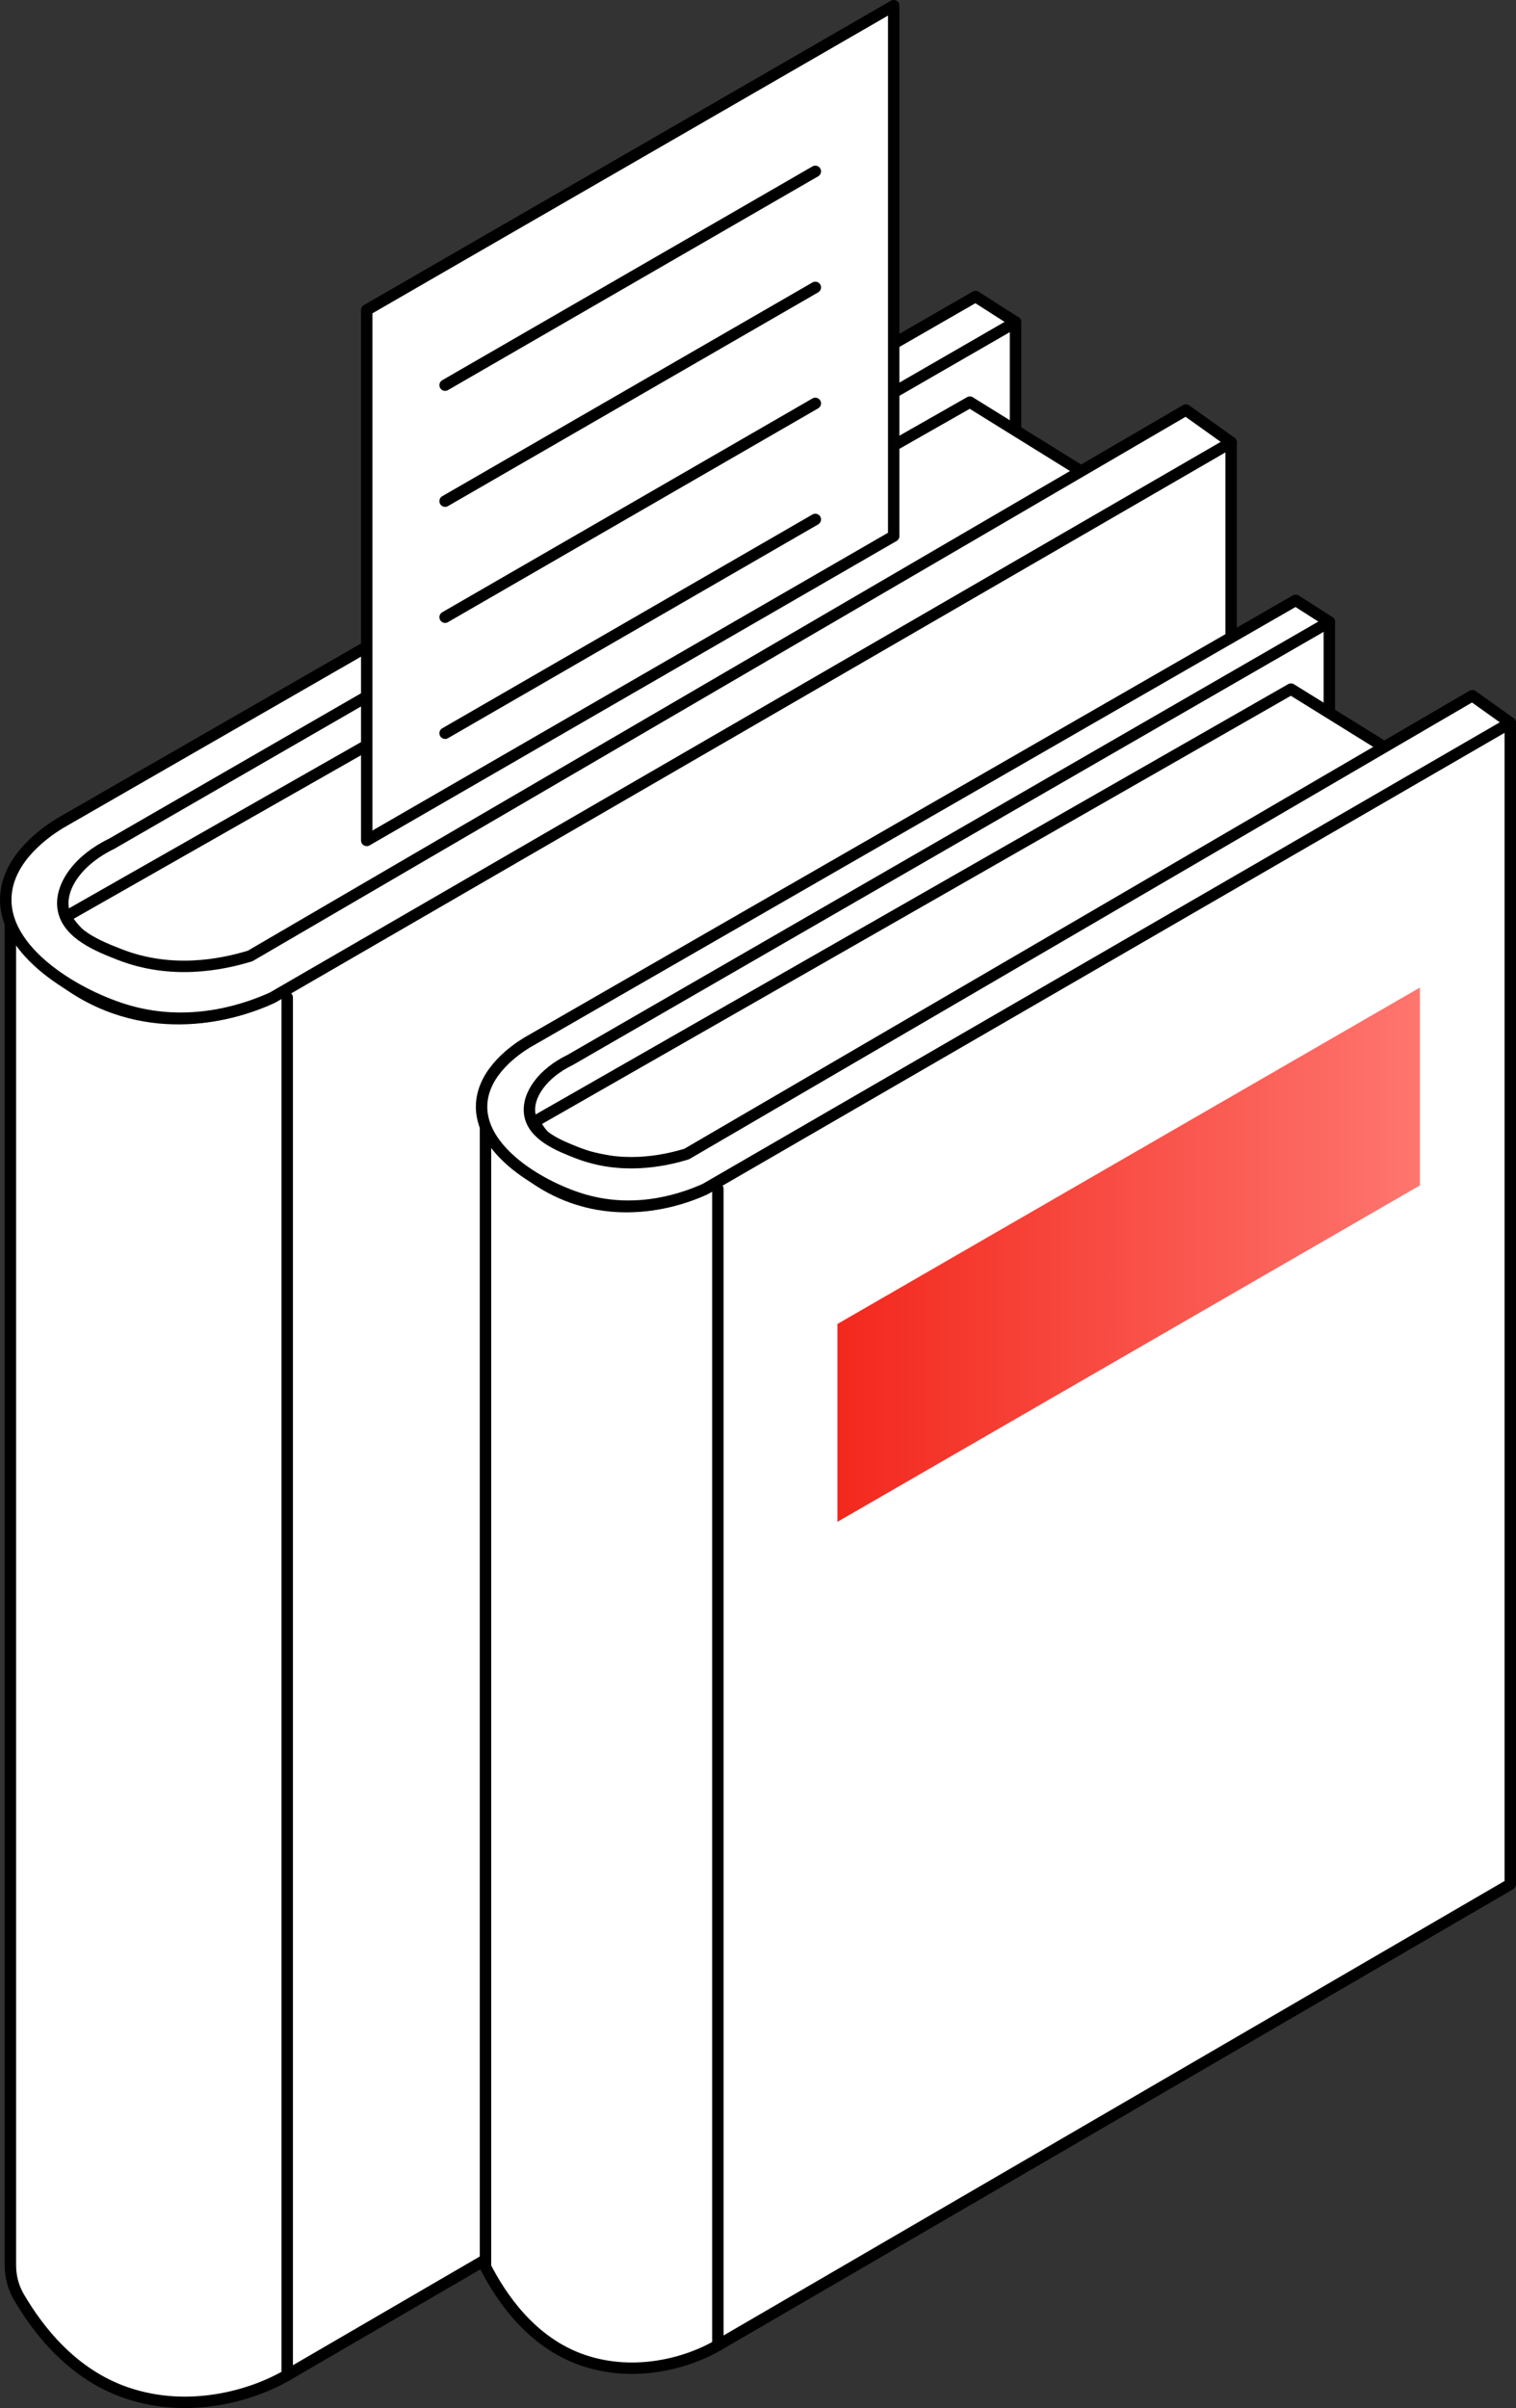
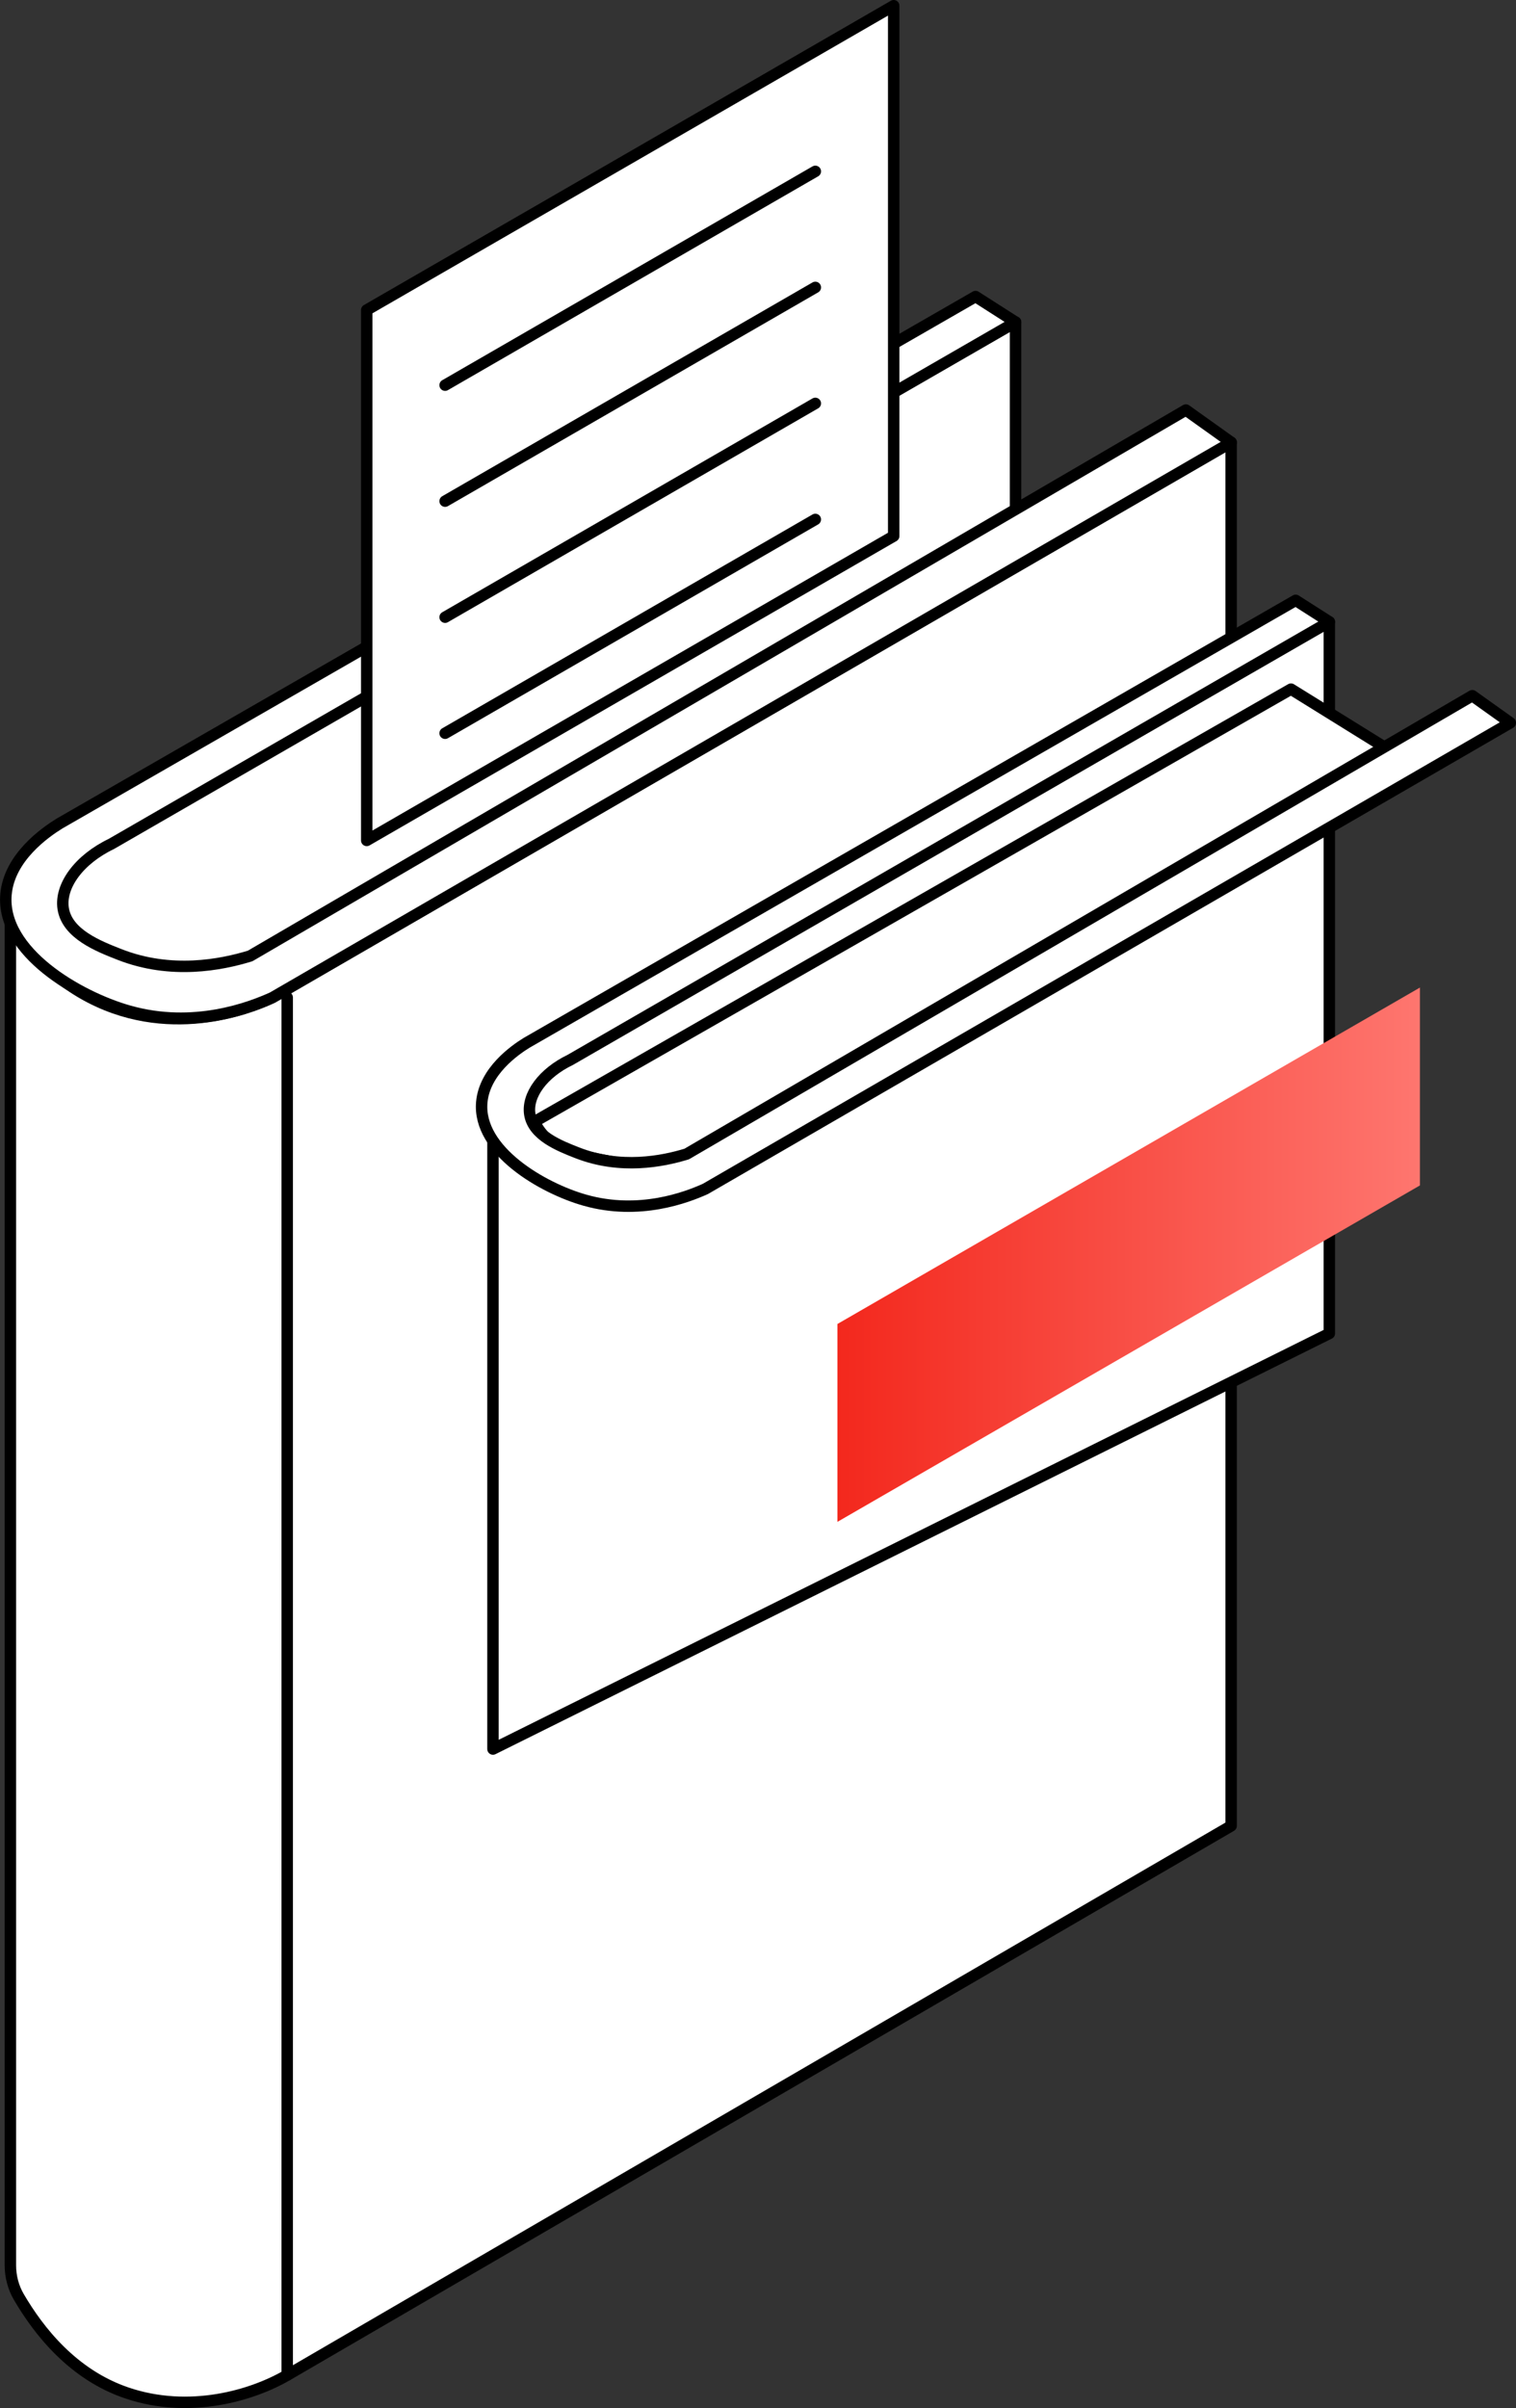
<svg xmlns="http://www.w3.org/2000/svg" id="webinaires" viewBox="0 0 265.39 421.44">
  <rect x="0" y="0" width="265.39" height="421.44" fill="#333333" stroke="none" />
  <defs>
    <style>
      .cls-1 {
        fill: #fff;
      }

      .cls-1, .cls-2 {
        stroke: #000;
        stroke-linecap: round;
        stroke-linejoin: round;
        stroke-width: 2px;
      }

      .cls-3 {
        fill: url(#Dégradé_sans_nom_11);
        stroke-width: 0px;
      }

      .cls-2 {
        fill: none;
      }
    </style>
    <linearGradient id="Dégradé_sans_nom_11" data-name="Dégradé sans nom 11" x1="146.6" y1="219.6" x2="248.57" y2="219.6" gradientUnits="userSpaceOnUse">
      <stop offset="0" stop-color="#f3281d" />
      <stop offset="1" stop-color="#fe766f" />
    </linearGradient>
  </defs>
  <g>
    <polygon class="cls-1" points="177.78 56.36 177.78 204.72 3.38 291.36 3.38 156.77 177.78 56.36" />
-     <path class="cls-1" d="m169.79,70.39l19.68,12.21L41.57,171.13c-3.94-.44-11.16-1.39-18.75-3.28-2.79-.69-6.2-1.66-9.13-4.58-1.06-1.05-1.77-2.08-2.21-2.81,52.77-30.03,105.54-60.05,158.31-90.08Z" />
    <path class="cls-1" d="m1.82,161.2v235.27c0,1.95.5,3.87,1.49,5.56,3.46,5.91,9.44,13.58,18.91,16.78,10.96,3.71,21.93.45,28.06-3.12,55.08-32.04,110.16-64.09,165.24-96.13V77.41L47.68,174.58c-2.05.99-15.82,7.35-30.36.74-9.05-4.12-13.75-11.14-15.5-14.12Z" />
    <line class="cls-2" x1="50.28" y1="415.68" x2="50.28" y2="174.58" />
    <path class="cls-1" d="m215.52,77.41l-7.92-5.65c-54.6,31.85-109.21,63.7-163.81,95.55-5.07,1.56-13.84,3.28-22.86-.26-3.68-1.44-9.19-3.59-9.87-8.05-.6-3.96,2.78-8.58,8.44-11.3,52.76-30.44,105.53-60.88,158.29-91.32-2.34-1.49-4.68-2.99-7.01-4.48-53.46,30.75-106.92,61.5-160.38,92.24-2.45,1.52-8.78,5.89-9.35,12.4-.88,10.07,12.71,17.91,21.5,20.41,11.4,3.24,21.34-.63,25.14-2.35,55.95-32.39,111.89-64.78,167.84-97.17Z" />
  </g>
  <g>
    <polygon class="cls-1" points="232.71 108.84 232.71 233.38 86.3 306.11 86.3 193.13 232.71 108.84" />
-     <path class="cls-1" d="m226,120.61l16.52,10.25-124.16,74.32c-3.98-.55-9.47-1.42-15.74-2.75-2.1-.45-5.06-1.11-7.37-3.6-.86-.92-1.39-1.85-1.71-2.5,44.15-25.24,88.31-50.48,132.46-75.72Z" />
-     <path class="cls-1" d="m84.99,196.84v199.9c2.6,5.05,7.88,13.23,17.12,16.36,9.2,3.11,18.41.38,23.56-2.62,46.24-26.9,92.48-53.8,138.72-80.7V126.5l-140.9,81.57c-1.72.83-13.28,6.17-25.48.62-7.6-3.46-11.54-9.35-13.01-11.85Z" />
-     <line class="cls-2" x1="125.67" y1="410.48" x2="125.67" y2="208.07" />
+     <path class="cls-1" d="m226,120.61l16.52,10.25-124.16,74.32c-3.98-.55-9.47-1.42-15.74-2.75-2.1-.45-5.06-1.11-7.37-3.6-.86-.92-1.39-1.85-1.71-2.5,44.15-25.24,88.31-50.48,132.46-75.72" />
    <path class="cls-1" d="m264.39,126.5l-6.65-4.74c-45.84,26.74-91.68,53.47-137.52,80.21-4.26,1.31-11.62,2.75-19.19-.22-3.09-1.21-7.72-3.02-8.29-6.76-.51-3.33,2.33-7.2,7.09-9.49,44.29-25.55,88.59-51.11,132.88-76.67-1.96-1.25-3.93-2.51-5.89-3.76-44.88,25.81-89.75,51.62-134.63,77.44-2.06,1.27-7.37,4.95-7.85,10.41-.74,8.46,10.67,15.04,18.04,17.13,9.57,2.72,17.92-.53,21.11-1.97,46.97-27.19,93.93-54.38,140.9-81.57Z" />
    <polygon class="cls-3" points="248.57 207.47 146.6 266.35 146.6 231.72 248.57 172.84 248.57 207.47" />
  </g>
  <g>
    <polygon class="cls-1" points="64.2 147.09 156.45 93.82 156.45 1 64.2 54.26 64.2 147.09" />
    <line class="cls-2" x1="142.73" y1="29.99" x2="77.92" y2="67.41" />
    <line class="cls-2" x1="142.73" y1="50.3" x2="77.92" y2="87.71" />
    <line class="cls-2" x1="142.73" y1="70.6" x2="77.92" y2="108.02" />
    <line class="cls-2" x1="142.73" y1="90.91" x2="77.92" y2="128.33" />
  </g>
</svg>